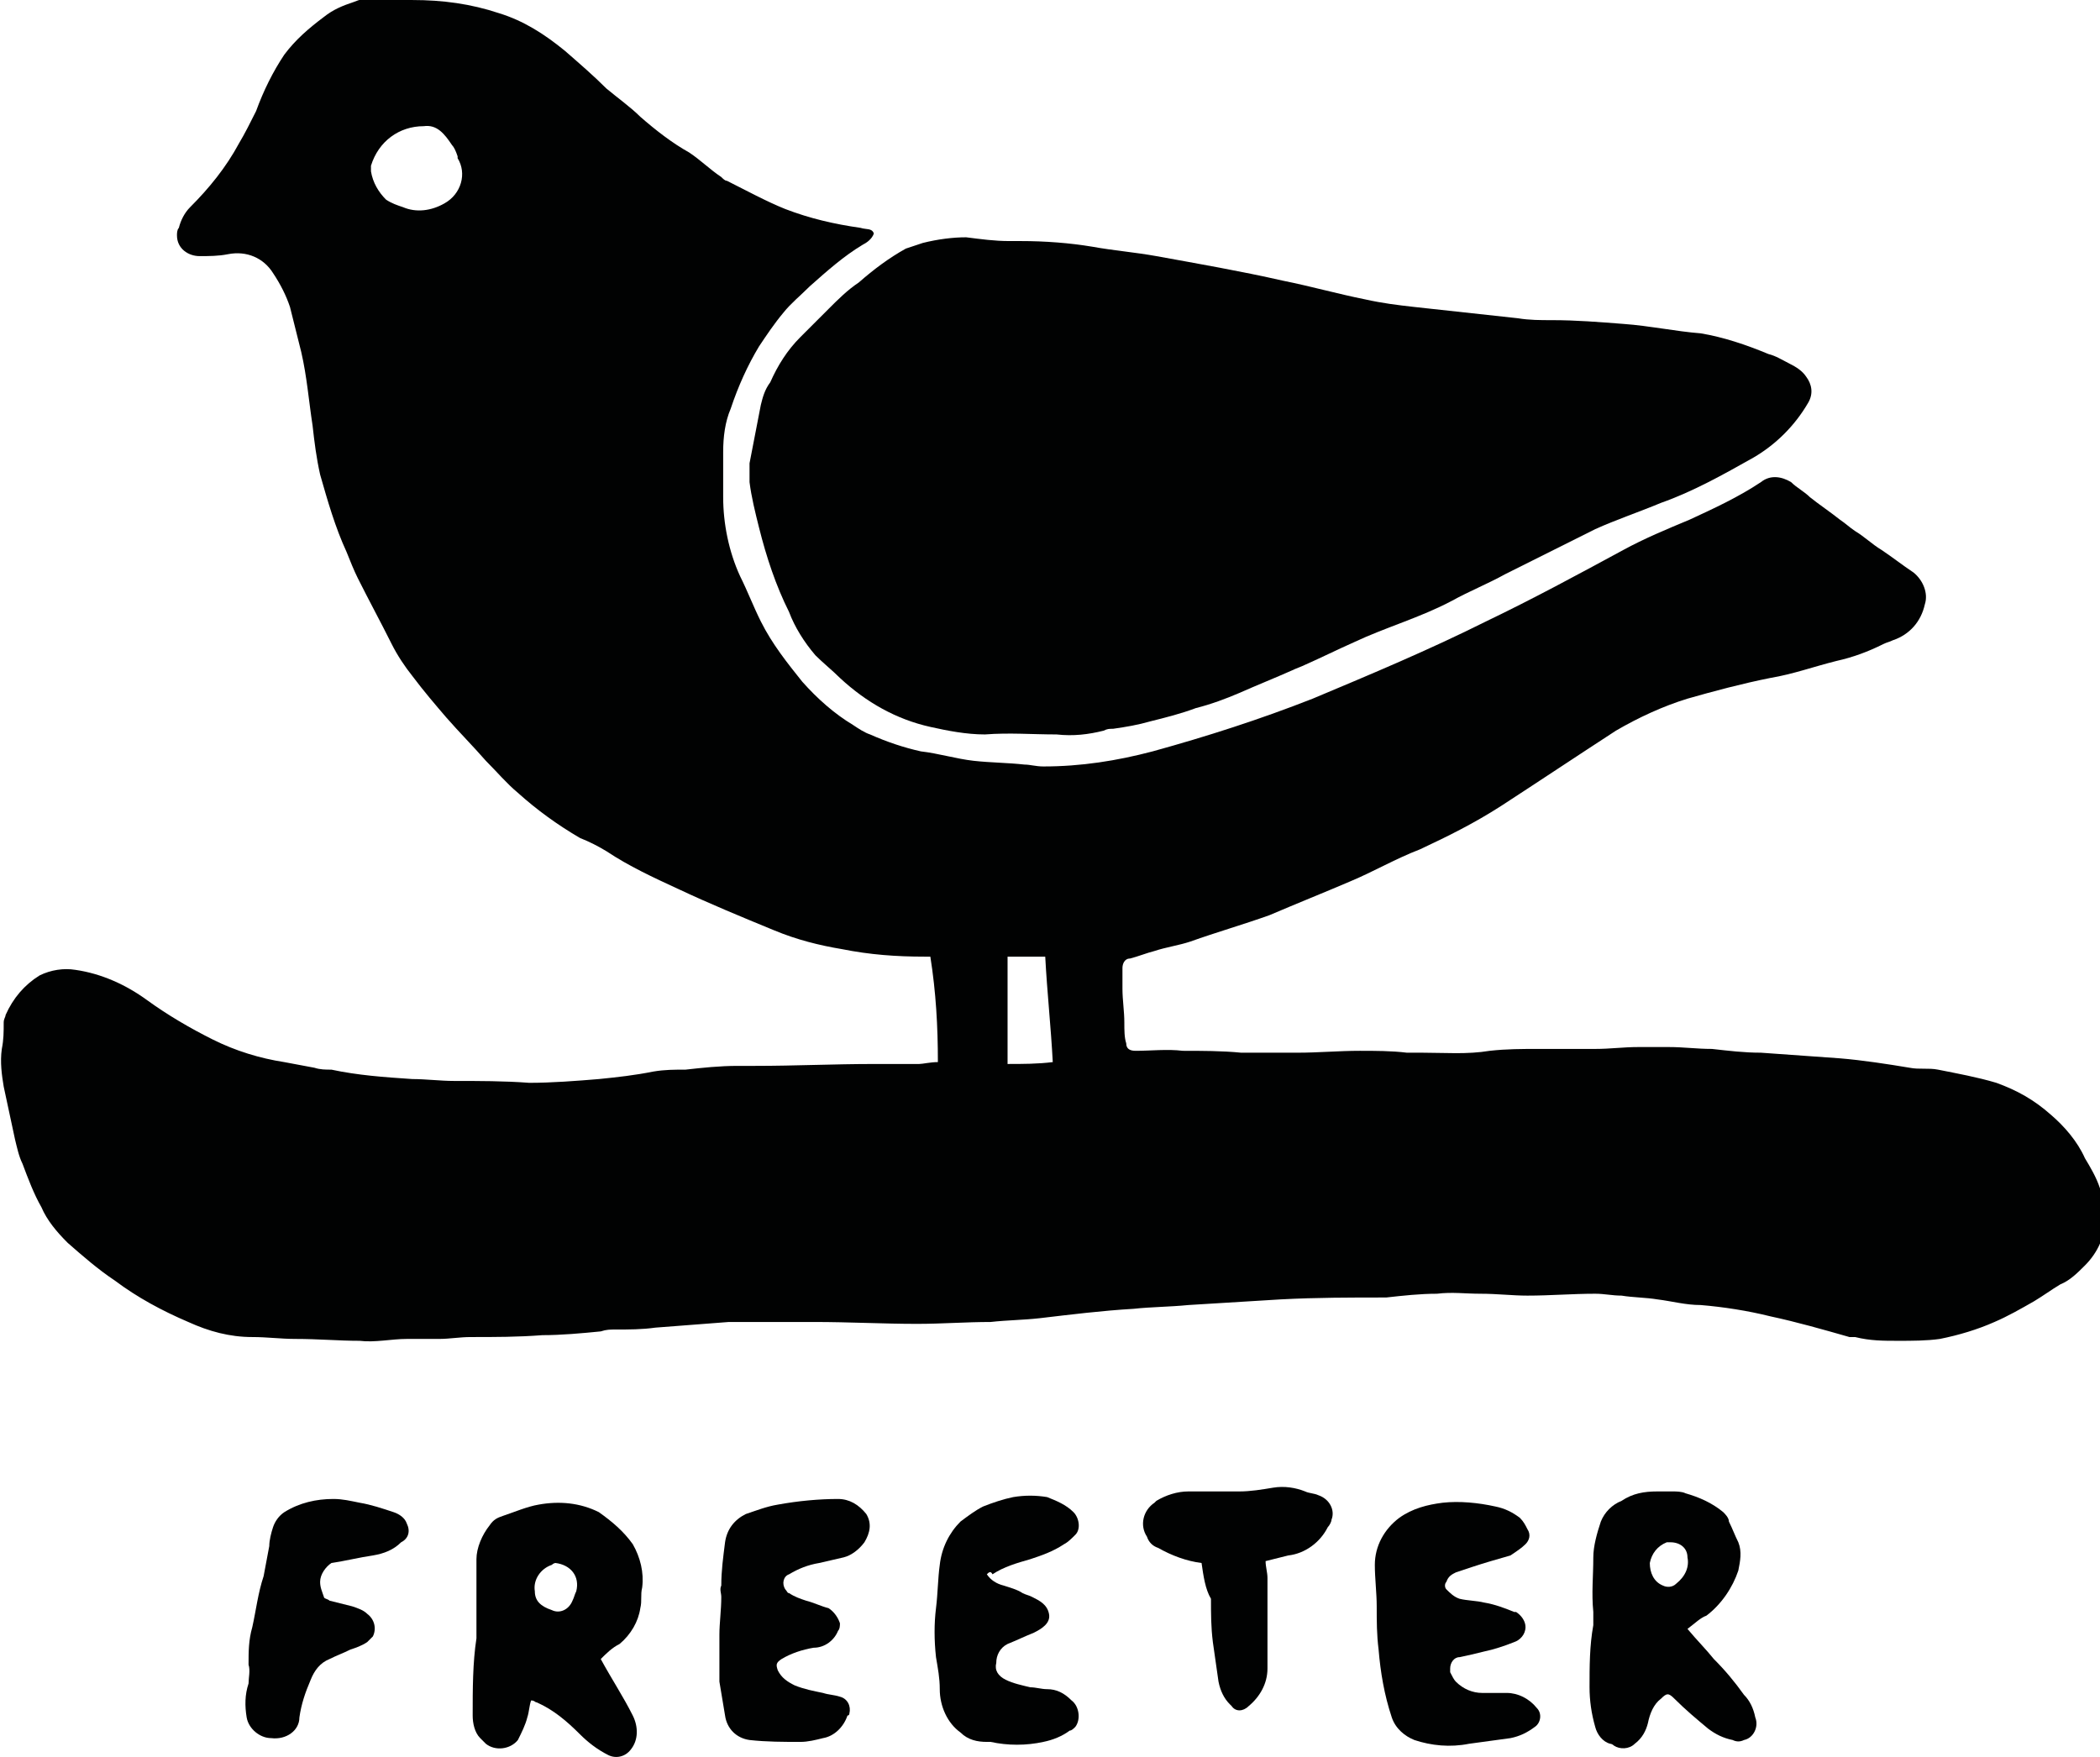
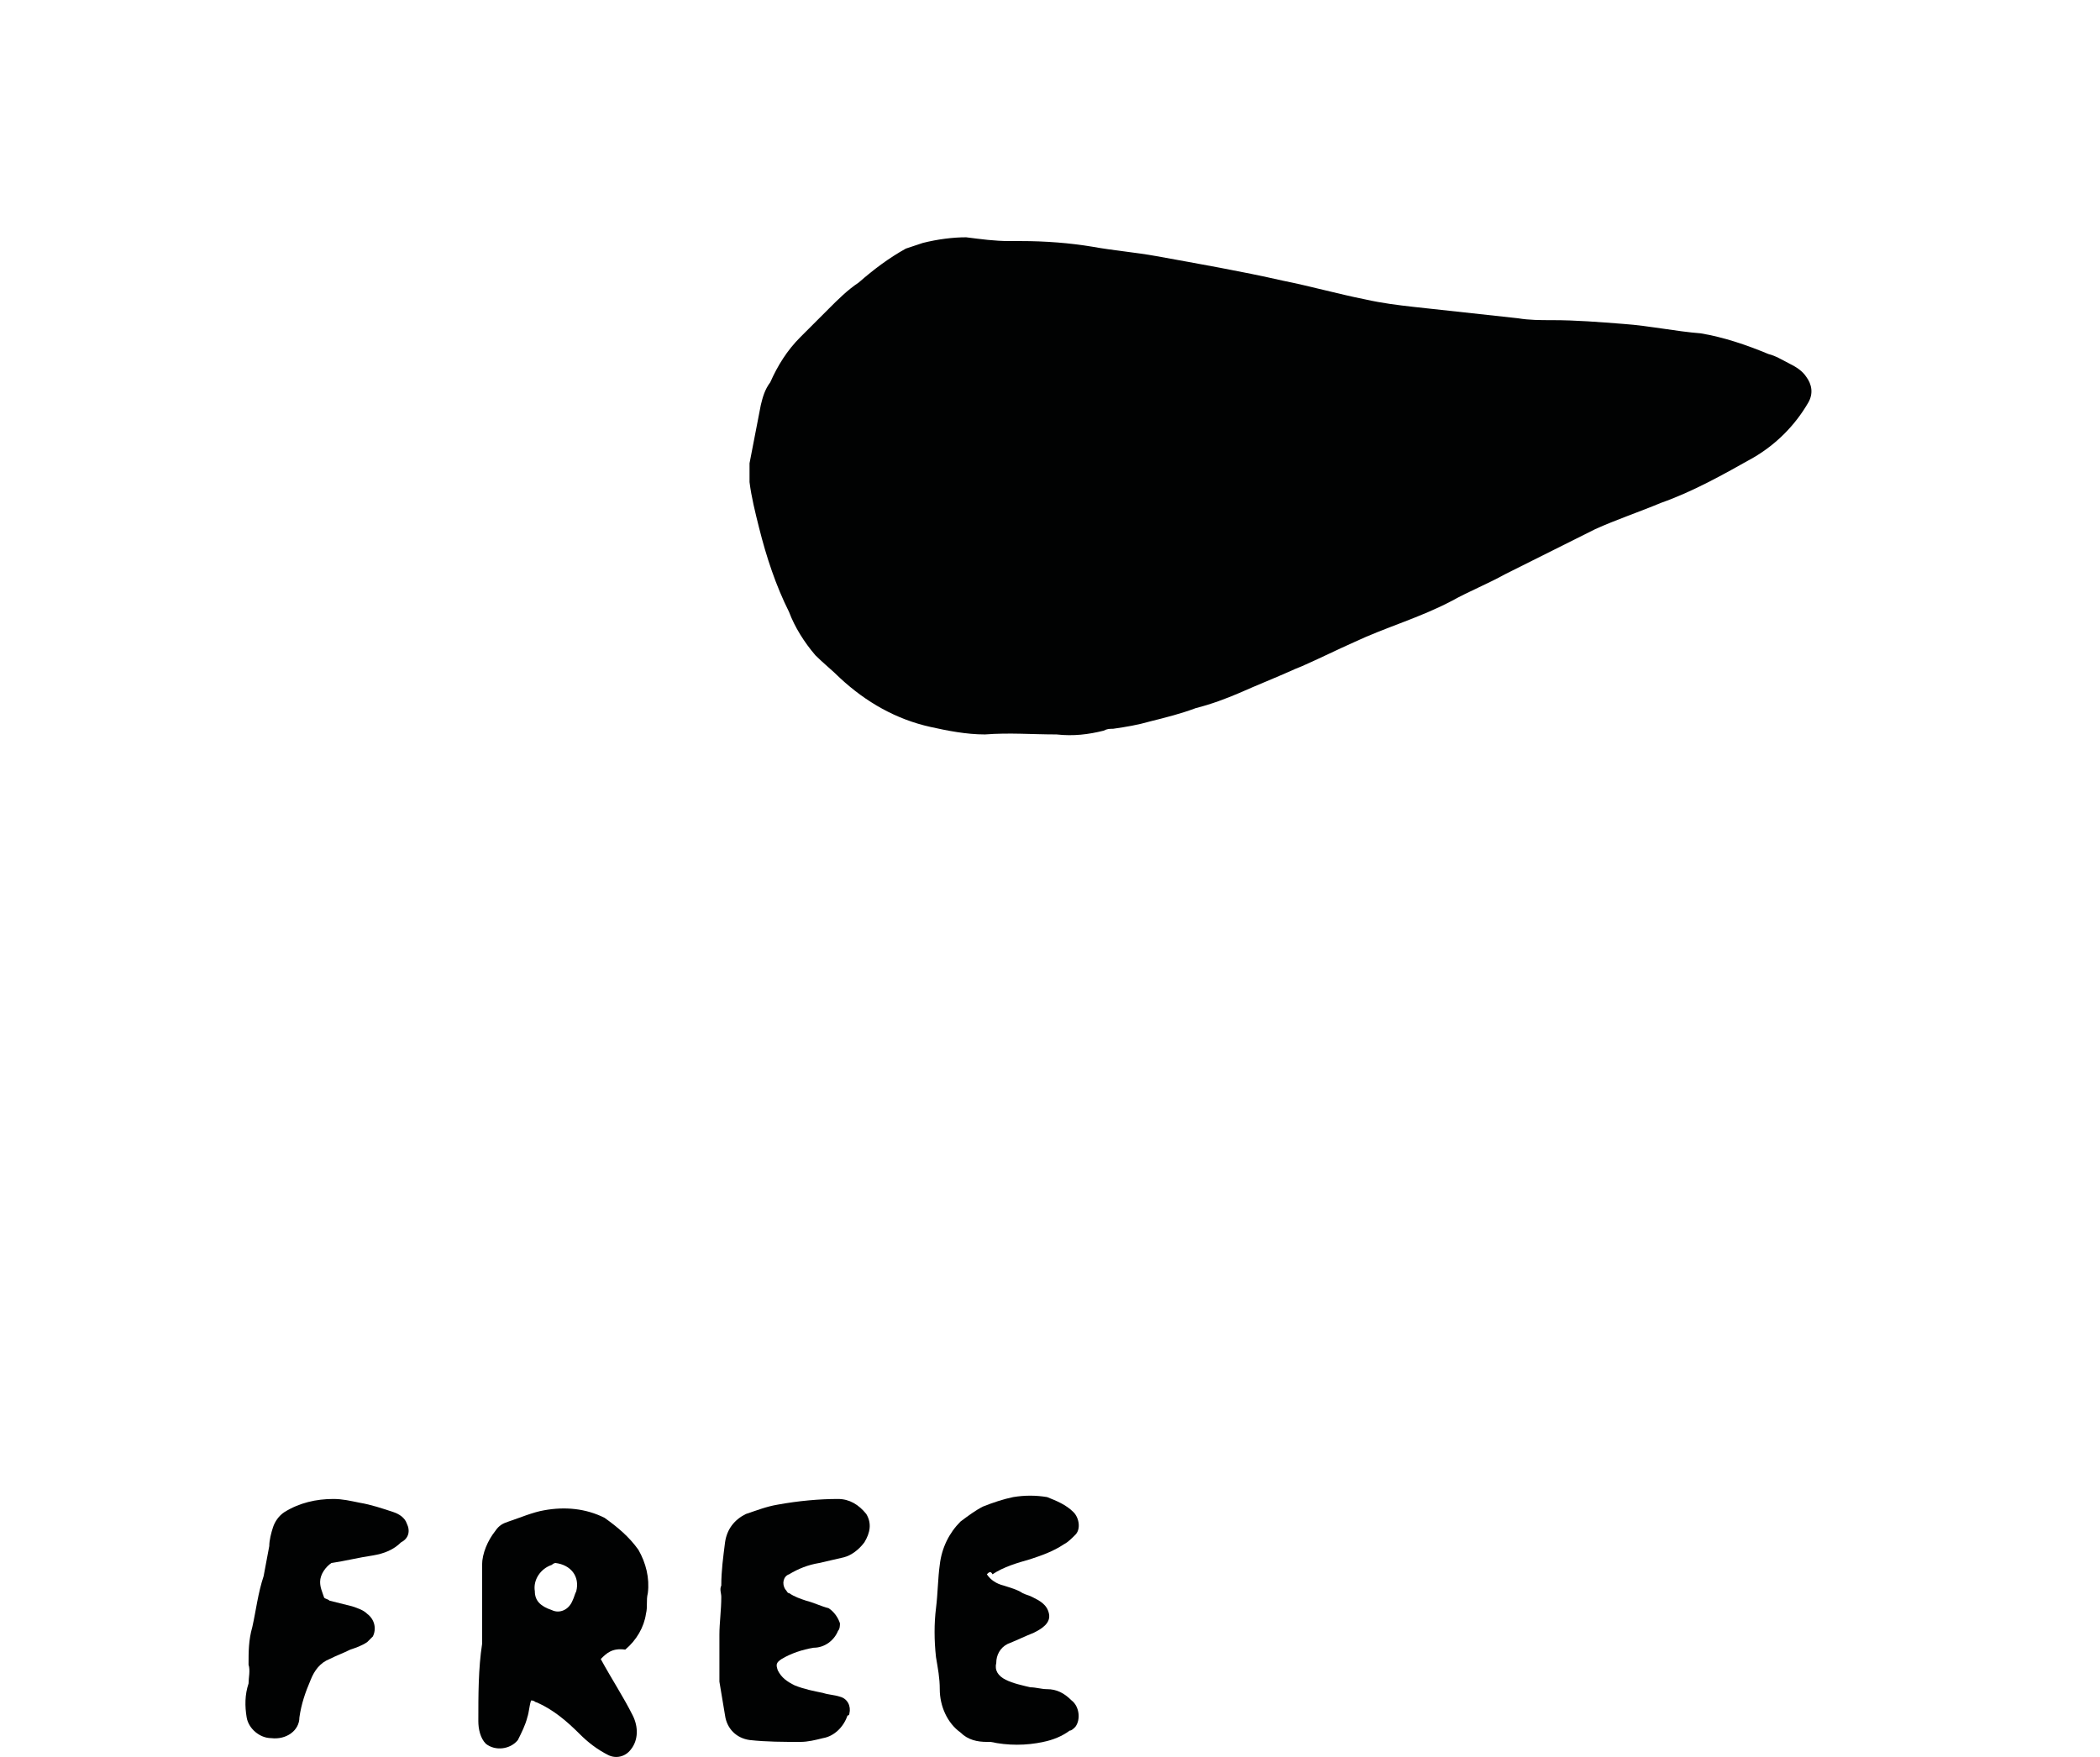
<svg xmlns="http://www.w3.org/2000/svg" version="1.1" id="Layer_1" x="0px" y="0px" viewBox="0 0 111.5 93.3" style="enable-background:new 0 0 111.5 93.3;" xml:space="preserve">
  <style type="text/css">
	.st0{fill:#010202;}
</style>
  <g id="Group_12305" transform="translate(-0.003 0.001)">
-     <path id="Path_31676" class="st0" d="M49.8,56.4c0-1.9-0.1-3.7-0.4-5.6c-0.1,0-0.2,0-0.3,0c-1.5,0-2.9-0.1-4.4-0.4   c-1.2-0.2-2.4-0.5-3.6-1c-1.7-0.7-3.4-1.4-5.1-2.2c-1.3-0.6-2.6-1.2-3.8-2c-0.5-0.3-0.9-0.5-1.4-0.7c-1.2-0.7-2.3-1.5-3.3-2.4   c-0.6-0.5-1.1-1.1-1.7-1.7c-0.7-0.8-1.4-1.5-2.1-2.3c-0.6-0.7-1.2-1.4-1.8-2.2c-0.4-0.5-0.8-1.1-1.1-1.7c-0.6-1.2-1.2-2.3-1.8-3.5   c-0.2-0.4-0.4-0.9-0.6-1.4c-0.6-1.3-1-2.7-1.4-4.1c-0.2-0.9-0.3-1.7-0.4-2.6c-0.2-1.3-0.3-2.6-0.6-3.9c-0.2-0.8-0.4-1.6-0.6-2.4   c-0.2-0.6-0.5-1.2-0.9-1.8c-0.5-0.8-1.4-1.2-2.4-1c-0.5,0.1-1,0.1-1.5,0.1c-0.6,0-1.2-0.4-1.2-1.1c0-0.1,0-0.3,0.1-0.4   c0.1-0.4,0.3-0.8,0.6-1.1c1-1,1.9-2.1,2.6-3.4c0.3-0.5,0.6-1.1,0.9-1.7c0.4-1.1,0.9-2.1,1.5-3c0.6-0.8,1.3-1.4,2.1-2   c0.5-0.4,1-0.6,1.6-0.8c0.5-0.2,1-0.3,1.5-0.4C20.7,0,21.3,0,21.9,0c1.6,0,3.1,0.2,4.6,0.7c1.3,0.4,2.4,1.1,3.5,2   c0.8,0.7,1.5,1.3,2.2,2c0.6,0.5,1.3,1,1.8,1.5c0.8,0.7,1.7,1.4,2.6,1.9c0.6,0.4,1.1,0.9,1.7,1.3c0.1,0.1,0.2,0.2,0.3,0.2   c1,0.5,2.1,1.1,3.1,1.5c1.3,0.5,2.6,0.8,4,1c0.3,0.1,0.6,0,0.7,0.3c-0.1,0.3-0.4,0.5-0.6,0.6c-1,0.6-1.9,1.4-2.8,2.2   c-0.5,0.5-1,0.9-1.4,1.4c-0.5,0.6-0.9,1.2-1.3,1.8c-0.6,1-1.1,2.1-1.5,3.3c-0.3,0.7-0.4,1.5-0.4,2.3c0,0.8,0,1.6,0,2.4   c0,1.4,0.3,2.9,0.9,4.2c0.4,0.8,0.7,1.6,1.1,2.4c0.6,1.2,1.4,2.2,2.2,3.2c0.8,0.9,1.7,1.7,2.7,2.3c0.3,0.2,0.6,0.4,0.9,0.5   c0.9,0.4,1.8,0.7,2.7,0.9c0.9,0.1,1.9,0.4,2.8,0.5c0.9,0.1,1.8,0.1,2.7,0.2c0.3,0,0.6,0.1,1,0.1c2,0,3.9-0.3,5.8-0.8   c2.9-0.8,5.7-1.7,8.5-2.8c3.1-1.3,6.2-2.6,9.2-4.1c2.5-1.2,4.9-2.5,7.3-3.8c1.1-0.6,2.3-1.1,3.5-1.6c1.3-0.6,2.6-1.2,3.8-2   c0.5-0.4,1.1-0.3,1.6,0c0.3,0.3,0.7,0.5,1,0.8c0.5,0.4,1.1,0.8,1.6,1.2c0.3,0.2,0.5,0.4,0.8,0.6c0.5,0.3,0.9,0.7,1.4,1   c0.6,0.4,1.1,0.8,1.7,1.2c0.5,0.4,0.8,1.1,0.6,1.7c-0.2,0.9-0.8,1.6-1.7,1.9c-0.2,0.1-0.3,0.1-0.5,0.2c-0.8,0.4-1.6,0.7-2.5,0.9   c-1.2,0.3-2.3,0.7-3.5,0.9c-1.5,0.3-3,0.7-4.4,1.1c-1.3,0.4-2.6,1-3.8,1.7c-2,1.3-4.1,2.7-6.1,4c-1.4,0.9-2.8,1.6-4.3,2.3   c-1.3,0.5-2.5,1.2-3.7,1.7c-1.4,0.6-2.9,1.2-4.3,1.8c-1.4,0.5-2.8,0.9-4.2,1.4c-0.6,0.2-1.3,0.3-1.9,0.5c-0.4,0.1-0.9,0.3-1.3,0.4   c-0.3,0-0.4,0.3-0.4,0.5c0,0.4,0,0.7,0,1.1c0,0.6,0.1,1.2,0.1,1.8c0,0.4,0,0.8,0.1,1.1c0,0.3,0.2,0.4,0.5,0.4c0.8,0,1.7-0.1,2.5,0   c1,0,2.1,0,3.1,0.1c0.8,0,1.7,0,2.5,0c0.2,0,0.3,0,0.5,0c1.1,0,2.2-0.1,3.3-0.1c0.8,0,1.7,0,2.5,0.1c0.3,0,0.5,0,0.8,0   c1.2,0,2.4,0.1,3.6-0.1c0.9-0.1,1.7-0.1,2.6-0.1c1,0,2,0,3,0c0.8,0,1.5-0.1,2.3-0.1c0.5,0,1.1,0,1.6,0c0.8,0,1.5,0.1,2.3,0.1   c0.9,0.1,1.7,0.2,2.6,0.2c1.4,0.1,2.8,0.2,4.2,0.3c1.2,0.1,2.5,0.3,3.7,0.5c0.5,0.1,1,0,1.5,0.1c1,0.2,2.1,0.4,3.1,0.7   c1.1,0.4,2,0.9,2.9,1.7c0.7,0.6,1.4,1.4,1.8,2.3c0.3,0.5,0.6,1,0.8,1.6c0.2,0.5,0.3,1,0.3,1.5c0,1-0.4,1.9-1.1,2.6   c-0.4,0.4-0.8,0.8-1.3,1c-0.5,0.3-0.9,0.6-1.4,0.9c-0.7,0.4-1.4,0.8-2.1,1.1c-0.9,0.4-1.9,0.7-2.9,0.9c-0.7,0.1-1.5,0.1-2.2,0.1   c-0.8,0-1.5,0-2.3-0.2c-0.1,0-0.2,0-0.3,0c-1.4-0.4-2.8-0.8-4.2-1.1c-1.2-0.3-2.5-0.5-3.7-0.6c-0.8,0-1.5-0.2-2.3-0.3   c-0.6-0.1-1.3-0.1-1.9-0.2c-0.5,0-0.9-0.1-1.4-0.1c-1.2,0-2.4,0.1-3.6,0.1c-0.8,0-1.6-0.1-2.5-0.1c-0.8,0-1.5-0.1-2.3,0   c-0.9,0-1.8,0.1-2.7,0.2c-1.9,0-3.7,0-5.6,0.1c-1.6,0.1-3.3,0.2-4.9,0.3c-1,0.1-2,0.1-2.9,0.2c-1.7,0.1-3.3,0.3-5,0.5   c-0.9,0.1-1.7,0.1-2.6,0.2c-1.3,0-2.6,0.1-3.9,0.1c-1.8,0-3.6-0.1-5.5-0.1c-1.5,0-3,0-4.5,0c-1.3,0.1-2.6,0.2-3.9,0.3   c-0.7,0.1-1.4,0.1-2.1,0.1c-0.3,0-0.5,0-0.8,0.1c-1,0.1-2.1,0.2-3.1,0.2c-1.3,0.1-2.5,0.1-3.8,0.1c-0.6,0-1.1,0.1-1.7,0.1   c-0.6,0-1.1,0-1.7,0c-0.8,0-1.7,0.2-2.5,0.1c-1.1,0-2.2-0.1-3.4-0.1c-0.8,0-1.5-0.1-2.3-0.1c-1.2,0-2.3-0.3-3.4-0.8   c-1.4-0.6-2.7-1.3-3.9-2.2c-0.9-0.6-1.7-1.3-2.5-2c-0.6-0.6-1.1-1.2-1.4-1.9c-0.4-0.7-0.7-1.5-1-2.3c-0.2-0.4-0.3-0.9-0.4-1.3   c-0.2-0.9-0.4-1.9-0.6-2.8c-0.1-0.6-0.2-1.3-0.1-2c0.1-0.5,0.1-0.9,0.1-1.4c0-0.2,0.1-0.3,0.1-0.4c0.4-0.9,1-1.6,1.8-2.1   c0.6-0.3,1.3-0.4,1.9-0.3c1.4,0.2,2.7,0.8,3.8,1.6c1.1,0.8,2.3,1.5,3.5,2.1c1.2,0.6,2.5,1,3.8,1.2c0.5,0.1,1.1,0.2,1.6,0.3   c0.3,0.1,0.6,0.1,0.9,0.1c1.4,0.3,2.8,0.4,4.3,0.5c0.7,0,1.5,0.1,2.2,0.1c1.3,0,2.7,0,4,0.1c1.2,0,2.5-0.1,3.7-0.2   c1-0.1,1.9-0.2,2.9-0.4c0.6-0.1,1.1-0.1,1.7-0.1c0.9-0.1,1.8-0.2,2.8-0.2c0.3,0,0.6,0,0.9,0c2.1,0,4.2-0.1,6.3-0.1   c0.8,0,1.6,0,2.4,0C49,56.5,49.4,56.4,49.8,56.4z M22.5,6.7c-1.3,0-2.4,0.8-2.8,2.1c0,0.1,0,0.2,0,0.3c0.1,0.6,0.4,1.1,0.8,1.5   c0.3,0.2,0.6,0.3,0.9,0.4c0.7,0.3,1.5,0.2,2.2-0.2c0.9-0.5,1.2-1.6,0.7-2.4l0-0.1C24.2,8,24.1,7.8,24,7.7   C23.6,7.1,23.2,6.6,22.5,6.7z M53.5,56.5c0.8,0,1.6,0,2.4-0.1c-0.1-1.9-0.3-3.7-0.4-5.6h-2L53.5,56.5z" />
    <path id="Path_31677" class="st0" d="M51.3,12.6c0.8,0.1,1.5,0.2,2.3,0.2c0.2,0,0.4,0,0.6,0c1.3,0,2.6,0.1,3.8,0.3   c1.1,0.2,2.3,0.3,3.4,0.5c2.2,0.4,4.5,0.8,6.7,1.3c1.5,0.3,2.9,0.7,4.4,1c0.9,0.2,1.7,0.3,2.6,0.4c1.8,0.2,3.7,0.4,5.5,0.6   c0.6,0.1,1.2,0.1,1.8,0.1c1.3,0,2.5,0.1,3.8,0.2c1.4,0.1,2.8,0.4,4.1,0.5c1.2,0.2,2.4,0.6,3.6,1.1c0.4,0.1,0.7,0.3,1.1,0.5   c0.4,0.2,0.7,0.4,0.9,0.7c0.3,0.4,0.4,0.9,0.1,1.4c-0.7,1.2-1.7,2.2-2.9,2.9c-1.6,0.9-3.2,1.8-4.9,2.4c-1.2,0.5-2.4,0.9-3.5,1.4   c-1.6,0.8-3.2,1.6-4.8,2.4c-0.9,0.5-1.9,0.9-2.8,1.4c-1.7,0.9-3.5,1.4-5.2,2.2c-0.9,0.4-1.7,0.8-2.6,1.2c-0.2,0.1-0.5,0.2-0.7,0.3   c-0.9,0.4-1.9,0.8-2.8,1.2c-0.7,0.3-1.5,0.6-2.3,0.8c-0.8,0.3-1.6,0.5-2.4,0.7c-0.7,0.2-1.3,0.3-2,0.4c-0.2,0-0.3,0-0.5,0.1   c-0.8,0.2-1.6,0.3-2.5,0.2c-1.3,0-2.5-0.1-3.8,0c-1,0-2-0.2-2.9-0.4c-1.8-0.4-3.4-1.3-4.8-2.6c-0.4-0.4-0.9-0.8-1.3-1.2   c-0.6-0.7-1.1-1.5-1.4-2.3c-0.7-1.4-1.2-2.9-1.6-4.5c-0.2-0.8-0.4-1.6-0.5-2.4c0-0.3,0-0.7,0-1c0.2-1,0.4-2.1,0.6-3.1   c0.1-0.4,0.2-0.8,0.5-1.2c0.4-0.9,0.9-1.7,1.6-2.4c0.5-0.5,1-1,1.5-1.5s1-1,1.6-1.4c0.8-0.7,1.6-1.3,2.5-1.8   c0.3-0.1,0.6-0.2,0.9-0.3C49.8,12.7,50.6,12.6,51.3,12.6z" />
-     <path id="Path_31678" class="st0" d="M31.9,88.1c0.6,1.1,1.2,2,1.7,3c0.3,0.6,0.3,1.3-0.1,1.8c-0.3,0.4-0.8,0.5-1.2,0.3   c-0.6-0.3-1.1-0.7-1.5-1.1c-0.7-0.7-1.4-1.3-2.3-1.7c-0.1,0-0.1-0.1-0.3-0.1c-0.1,0.3-0.1,0.6-0.2,0.9c-0.1,0.4-0.3,0.8-0.5,1.2   c-0.4,0.5-1.2,0.6-1.7,0.2c0,0,0,0,0,0c-0.1-0.1-0.2-0.2-0.3-0.3c-0.3-0.3-0.4-0.8-0.4-1.2c0-1.4,0-2.8,0.2-4.1c0-0.1,0-0.3,0-0.4   c0-1.3,0-2.5,0-3.8c0-0.6,0.3-1.3,0.7-1.8c0.2-0.3,0.4-0.4,0.7-0.5c0.6-0.2,1.3-0.5,1.9-0.6c1.1-0.2,2.2-0.1,3.2,0.4   c0.7,0.5,1.3,1,1.8,1.7c0.4,0.7,0.6,1.5,0.5,2.3c-0.1,0.4,0,0.7-0.1,1.1c-0.1,0.7-0.5,1.4-1.1,1.9C32.5,87.5,32.2,87.8,31.9,88.1z    M29.5,83c0,0-0.1,0-0.2,0.1c-0.6,0.2-1,0.8-0.9,1.4c0,0.5,0.3,0.8,0.9,1c0.4,0.2,0.9,0,1.1-0.5c0.1-0.2,0.1-0.3,0.2-0.5   C30.8,83.7,30.3,83.1,29.5,83C29.6,83,29.6,83,29.5,83L29.5,83z" />
-     <path id="Path_31679" class="st0" d="M89.6,86.5c0.5,0.6,1,1.1,1.4,1.6c0.6,0.6,1.1,1.2,1.6,1.9c0.3,0.3,0.5,0.7,0.6,1.2   c0.2,0.5-0.1,1.1-0.6,1.2c-0.2,0.1-0.4,0.1-0.6,0c-0.5-0.1-0.9-0.3-1.3-0.6c-0.6-0.5-1.2-1-1.8-1.6c-0.3-0.3-0.4-0.3-0.7,0   c-0.4,0.3-0.6,0.8-0.7,1.3c-0.1,0.4-0.3,0.8-0.7,1.1c-0.3,0.3-0.8,0.3-1.1,0.1c-0.1-0.1-0.2-0.1-0.2-0.1c-0.4-0.1-0.7-0.5-0.8-0.9   c-0.2-0.7-0.3-1.4-0.3-2.1c0-1.1,0-2.2,0.2-3.3c0-0.2,0-0.5,0-0.7c-0.1-1,0-1.9,0-2.9c0-0.6,0.2-1.3,0.4-1.9   c0.2-0.5,0.6-0.9,1.1-1.1c0.6-0.4,1.2-0.5,1.9-0.5c0.3,0,0.5,0,0.8,0c0.2,0,0.5,0,0.7,0.1c0.7,0.2,1.4,0.5,2,1   c0.1,0.1,0.3,0.3,0.3,0.5c0.2,0.4,0.3,0.7,0.5,1.1c0.2,0.5,0.1,1,0,1.5c-0.3,0.9-0.9,1.8-1.7,2.4C90.3,85.9,90,86.2,89.6,86.5z    M89.6,82.7c0-0.5-0.4-0.8-0.9-0.8c0,0,0,0,0,0c-0.1,0-0.1,0-0.2,0c-0.5,0.2-0.8,0.6-0.9,1.1c0,0.5,0.2,1,0.7,1.2   c0.2,0.1,0.5,0.1,0.7-0.1C89.5,83.7,89.7,83.2,89.6,82.7L89.6,82.7z" />
-     <path id="Path_31680" class="st0" d="M73.1,85.3c0-0.7-0.1-1.5-0.1-2.2c0-1,0.5-1.9,1.3-2.5c0.7-0.5,1.5-0.7,2.3-0.8   c0.9-0.1,1.9,0,2.8,0.2c0.5,0.1,0.9,0.3,1.3,0.6c0.2,0.2,0.3,0.4,0.4,0.6c0.2,0.3,0.1,0.6-0.1,0.8c-0.2,0.2-0.5,0.4-0.8,0.6   c-0.7,0.2-1.4,0.4-2,0.6c-0.3,0.1-0.6,0.2-0.9,0.3c-0.2,0.1-0.4,0.2-0.5,0.5c-0.1,0.1-0.1,0.3,0,0.4c0.2,0.2,0.4,0.4,0.7,0.5   c0.4,0.1,0.9,0.1,1.3,0.2c0.6,0.1,1.1,0.3,1.6,0.5c0,0,0.1,0,0.1,0c0.3,0.2,0.5,0.5,0.5,0.8c0,0.4-0.3,0.7-0.6,0.8   c-0.5,0.2-1.1,0.4-1.6,0.5c-0.4,0.1-0.8,0.2-1.3,0.3c-0.3,0-0.5,0.3-0.5,0.6c0,0.1,0,0.1,0,0.2c0.1,0.2,0.2,0.4,0.3,0.5   c0.4,0.4,0.9,0.6,1.4,0.6c0.4,0,0.8,0,1.3,0c0.6,0,1.2,0.3,1.6,0.8c0.3,0.3,0.2,0.8-0.1,1c-0.4,0.3-0.8,0.5-1.3,0.6   c-0.7,0.1-1.5,0.2-2.2,0.3c-1,0.2-2,0.1-2.9-0.2c-0.5-0.2-1-0.6-1.2-1.2c-0.4-1.2-0.6-2.4-0.7-3.6C73.1,86.8,73.1,86.1,73.1,85.3   L73.1,85.3z" />
+     <path id="Path_31678" class="st0" d="M31.9,88.1c0.6,1.1,1.2,2,1.7,3c0.3,0.6,0.3,1.3-0.1,1.8c-0.3,0.4-0.8,0.5-1.2,0.3   c-0.6-0.3-1.1-0.7-1.5-1.1c-0.7-0.7-1.4-1.3-2.3-1.7c-0.1,0-0.1-0.1-0.3-0.1c-0.1,0.3-0.1,0.6-0.2,0.9c-0.1,0.4-0.3,0.8-0.5,1.2   c-0.4,0.5-1.2,0.6-1.7,0.2c0,0,0,0,0,0c-0.3-0.3-0.4-0.8-0.4-1.2c0-1.4,0-2.8,0.2-4.1c0-0.1,0-0.3,0-0.4   c0-1.3,0-2.5,0-3.8c0-0.6,0.3-1.3,0.7-1.8c0.2-0.3,0.4-0.4,0.7-0.5c0.6-0.2,1.3-0.5,1.9-0.6c1.1-0.2,2.2-0.1,3.2,0.4   c0.7,0.5,1.3,1,1.8,1.7c0.4,0.7,0.6,1.5,0.5,2.3c-0.1,0.4,0,0.7-0.1,1.1c-0.1,0.7-0.5,1.4-1.1,1.9C32.5,87.5,32.2,87.8,31.9,88.1z    M29.5,83c0,0-0.1,0-0.2,0.1c-0.6,0.2-1,0.8-0.9,1.4c0,0.5,0.3,0.8,0.9,1c0.4,0.2,0.9,0,1.1-0.5c0.1-0.2,0.1-0.3,0.2-0.5   C30.8,83.7,30.3,83.1,29.5,83C29.6,83,29.6,83,29.5,83L29.5,83z" />
    <path id="Path_31681" class="st0" d="M38.2,86.8c0-0.6,0.1-1.3,0.1-2c0-0.2-0.1-0.4,0-0.6c0-0.8,0.1-1.5,0.2-2.3   c0.1-0.7,0.5-1.2,1.1-1.5c0.6-0.2,1.1-0.4,1.7-0.5c1.1-0.2,2.2-0.3,3.2-0.3c0.6,0,1.1,0.3,1.5,0.8c0.3,0.5,0.2,1-0.1,1.5   c-0.3,0.4-0.7,0.7-1.1,0.8c-0.4,0.1-0.9,0.2-1.3,0.3c-0.6,0.1-1.1,0.3-1.6,0.6c-0.3,0.1-0.4,0.5-0.2,0.8c0.1,0.1,0.1,0.2,0.2,0.2   c0.3,0.2,0.6,0.3,0.9,0.4c0.4,0.1,0.8,0.3,1.2,0.4c0.3,0.2,0.5,0.5,0.6,0.8c0,0.1,0,0.3-0.1,0.4c-0.2,0.5-0.7,0.9-1.3,0.9   c-0.6,0.1-1.2,0.3-1.7,0.6c-0.3,0.2-0.3,0.3-0.2,0.6c0.2,0.4,0.5,0.6,0.9,0.8c0.5,0.2,1,0.3,1.5,0.4c0.3,0.1,0.6,0.1,0.9,0.2   c0.4,0.1,0.6,0.5,0.5,0.9c0,0,0,0,0,0c0,0,0,0.1-0.1,0.1c-0.2,0.6-0.7,1.1-1.3,1.2c-0.4,0.1-0.8,0.2-1.2,0.2c-0.9,0-1.8,0-2.7-0.1   c-0.7-0.1-1.2-0.6-1.3-1.3c-0.1-0.6-0.2-1.2-0.3-1.8C38.2,88.5,38.2,87.7,38.2,86.8z" />
    <path id="Path_31682" class="st0" d="M52.4,83.6c0.2,0.3,0.5,0.5,0.9,0.6c0.3,0.1,0.7,0.2,1,0.4c0.2,0.1,0.3,0.1,0.5,0.2   c0.4,0.2,0.8,0.4,0.9,0.9s-0.4,0.8-0.8,1c-0.5,0.2-0.9,0.4-1.4,0.6c-0.4,0.2-0.6,0.6-0.6,1c-0.1,0.4,0.1,0.7,0.5,0.9   c0.4,0.2,0.9,0.3,1.3,0.4c0.3,0,0.6,0.1,0.9,0.1c0.5,0,0.9,0.2,1.3,0.6c0.4,0.3,0.5,1,0.2,1.4c-0.1,0.1-0.2,0.2-0.3,0.2   c-0.4,0.3-0.9,0.5-1.4,0.6c-0.9,0.2-1.9,0.2-2.8,0c-0.1,0-0.1,0-0.2,0c-0.5,0-1-0.1-1.4-0.5c-0.7-0.5-1.1-1.4-1.1-2.3   c0-0.6-0.1-1.1-0.2-1.7c-0.1-0.9-0.1-1.8,0-2.6c0.1-0.8,0.1-1.6,0.2-2.3c0.1-0.9,0.5-1.7,1.1-2.3c0.4-0.3,0.8-0.6,1.2-0.8   c0.5-0.2,1.1-0.4,1.6-0.5c0.6-0.1,1.2-0.1,1.8,0c0.5,0.2,1,0.4,1.4,0.8c0.3,0.3,0.4,0.9,0.1,1.2c-0.2,0.2-0.4,0.4-0.6,0.5   c-0.6,0.4-1.2,0.6-1.8,0.8c-0.7,0.2-1.4,0.4-2,0.8C52.6,83.4,52.5,83.5,52.4,83.6z" />
    <path id="Path_31683" class="st0" d="M14.4,92.3c-0.6,0-1.2-0.5-1.3-1.1c-0.1-0.6-0.1-1.2,0.1-1.8c0-0.3,0.1-0.7,0-1   c0-0.7,0-1.3,0.2-2c0.2-0.9,0.3-1.8,0.6-2.7c0.1-0.5,0.2-1.1,0.3-1.6c0-0.3,0.1-0.7,0.2-1c0.1-0.3,0.3-0.6,0.6-0.8   c0.8-0.5,1.7-0.7,2.6-0.7c0.5,0,0.9,0.1,1.4,0.2c0.6,0.1,1.2,0.3,1.8,0.5c0.3,0.1,0.6,0.3,0.7,0.6c0.2,0.4,0.1,0.8-0.3,1   c-0.4,0.4-0.9,0.6-1.5,0.7c-0.7,0.1-1.5,0.3-2.2,0.4C17.3,83.2,17,83.6,17,84c0,0.3,0.1,0.5,0.2,0.8c0,0.1,0.2,0.1,0.3,0.2   c0.4,0.1,0.8,0.2,1.2,0.3c0.3,0.1,0.6,0.2,0.8,0.4c0.4,0.3,0.5,0.8,0.3,1.2c-0.1,0.1-0.2,0.2-0.3,0.3c-0.3,0.2-0.6,0.3-0.9,0.4   c-0.4,0.2-0.7,0.3-1.1,0.5c-0.5,0.2-0.8,0.6-1,1.1c-0.3,0.7-0.5,1.3-0.6,2C15.9,91.9,15.2,92.4,14.4,92.3z" />
-     <path id="Path_31684" class="st0" d="M63.8,83c-0.8-0.1-1.6-0.4-2.3-0.8c-0.3-0.1-0.5-0.3-0.6-0.6c-0.4-0.6-0.2-1.4,0.4-1.8   c0,0,0.1-0.1,0.1-0.1c0.5-0.3,1.1-0.5,1.7-0.5c0.9,0,1.8,0,2.7,0c0.6,0,1.2-0.1,1.8-0.2c0.6-0.1,1.2,0,1.7,0.2   c0.2,0.1,0.5,0.1,0.7,0.2c0.6,0.2,0.9,0.8,0.7,1.3c0,0.1-0.1,0.3-0.2,0.4c-0.4,0.8-1.2,1.4-2.1,1.5c-0.4,0.1-0.8,0.2-1.2,0.3   c0,0.3,0.1,0.6,0.1,0.9c0,0.5,0,1.1,0,1.6c0,1.1,0,2.1,0,3.2c0,0.8-0.4,1.5-1,2c-0.3,0.3-0.7,0.3-0.9,0c0,0,0,0,0,0   c0,0,0,0-0.1-0.1c-0.3-0.3-0.5-0.7-0.6-1.2c-0.1-0.7-0.2-1.4-0.3-2.1c-0.1-0.8-0.1-1.5-0.1-2.3C64,84.4,63.9,83.7,63.8,83z" />
  </g>
</svg>